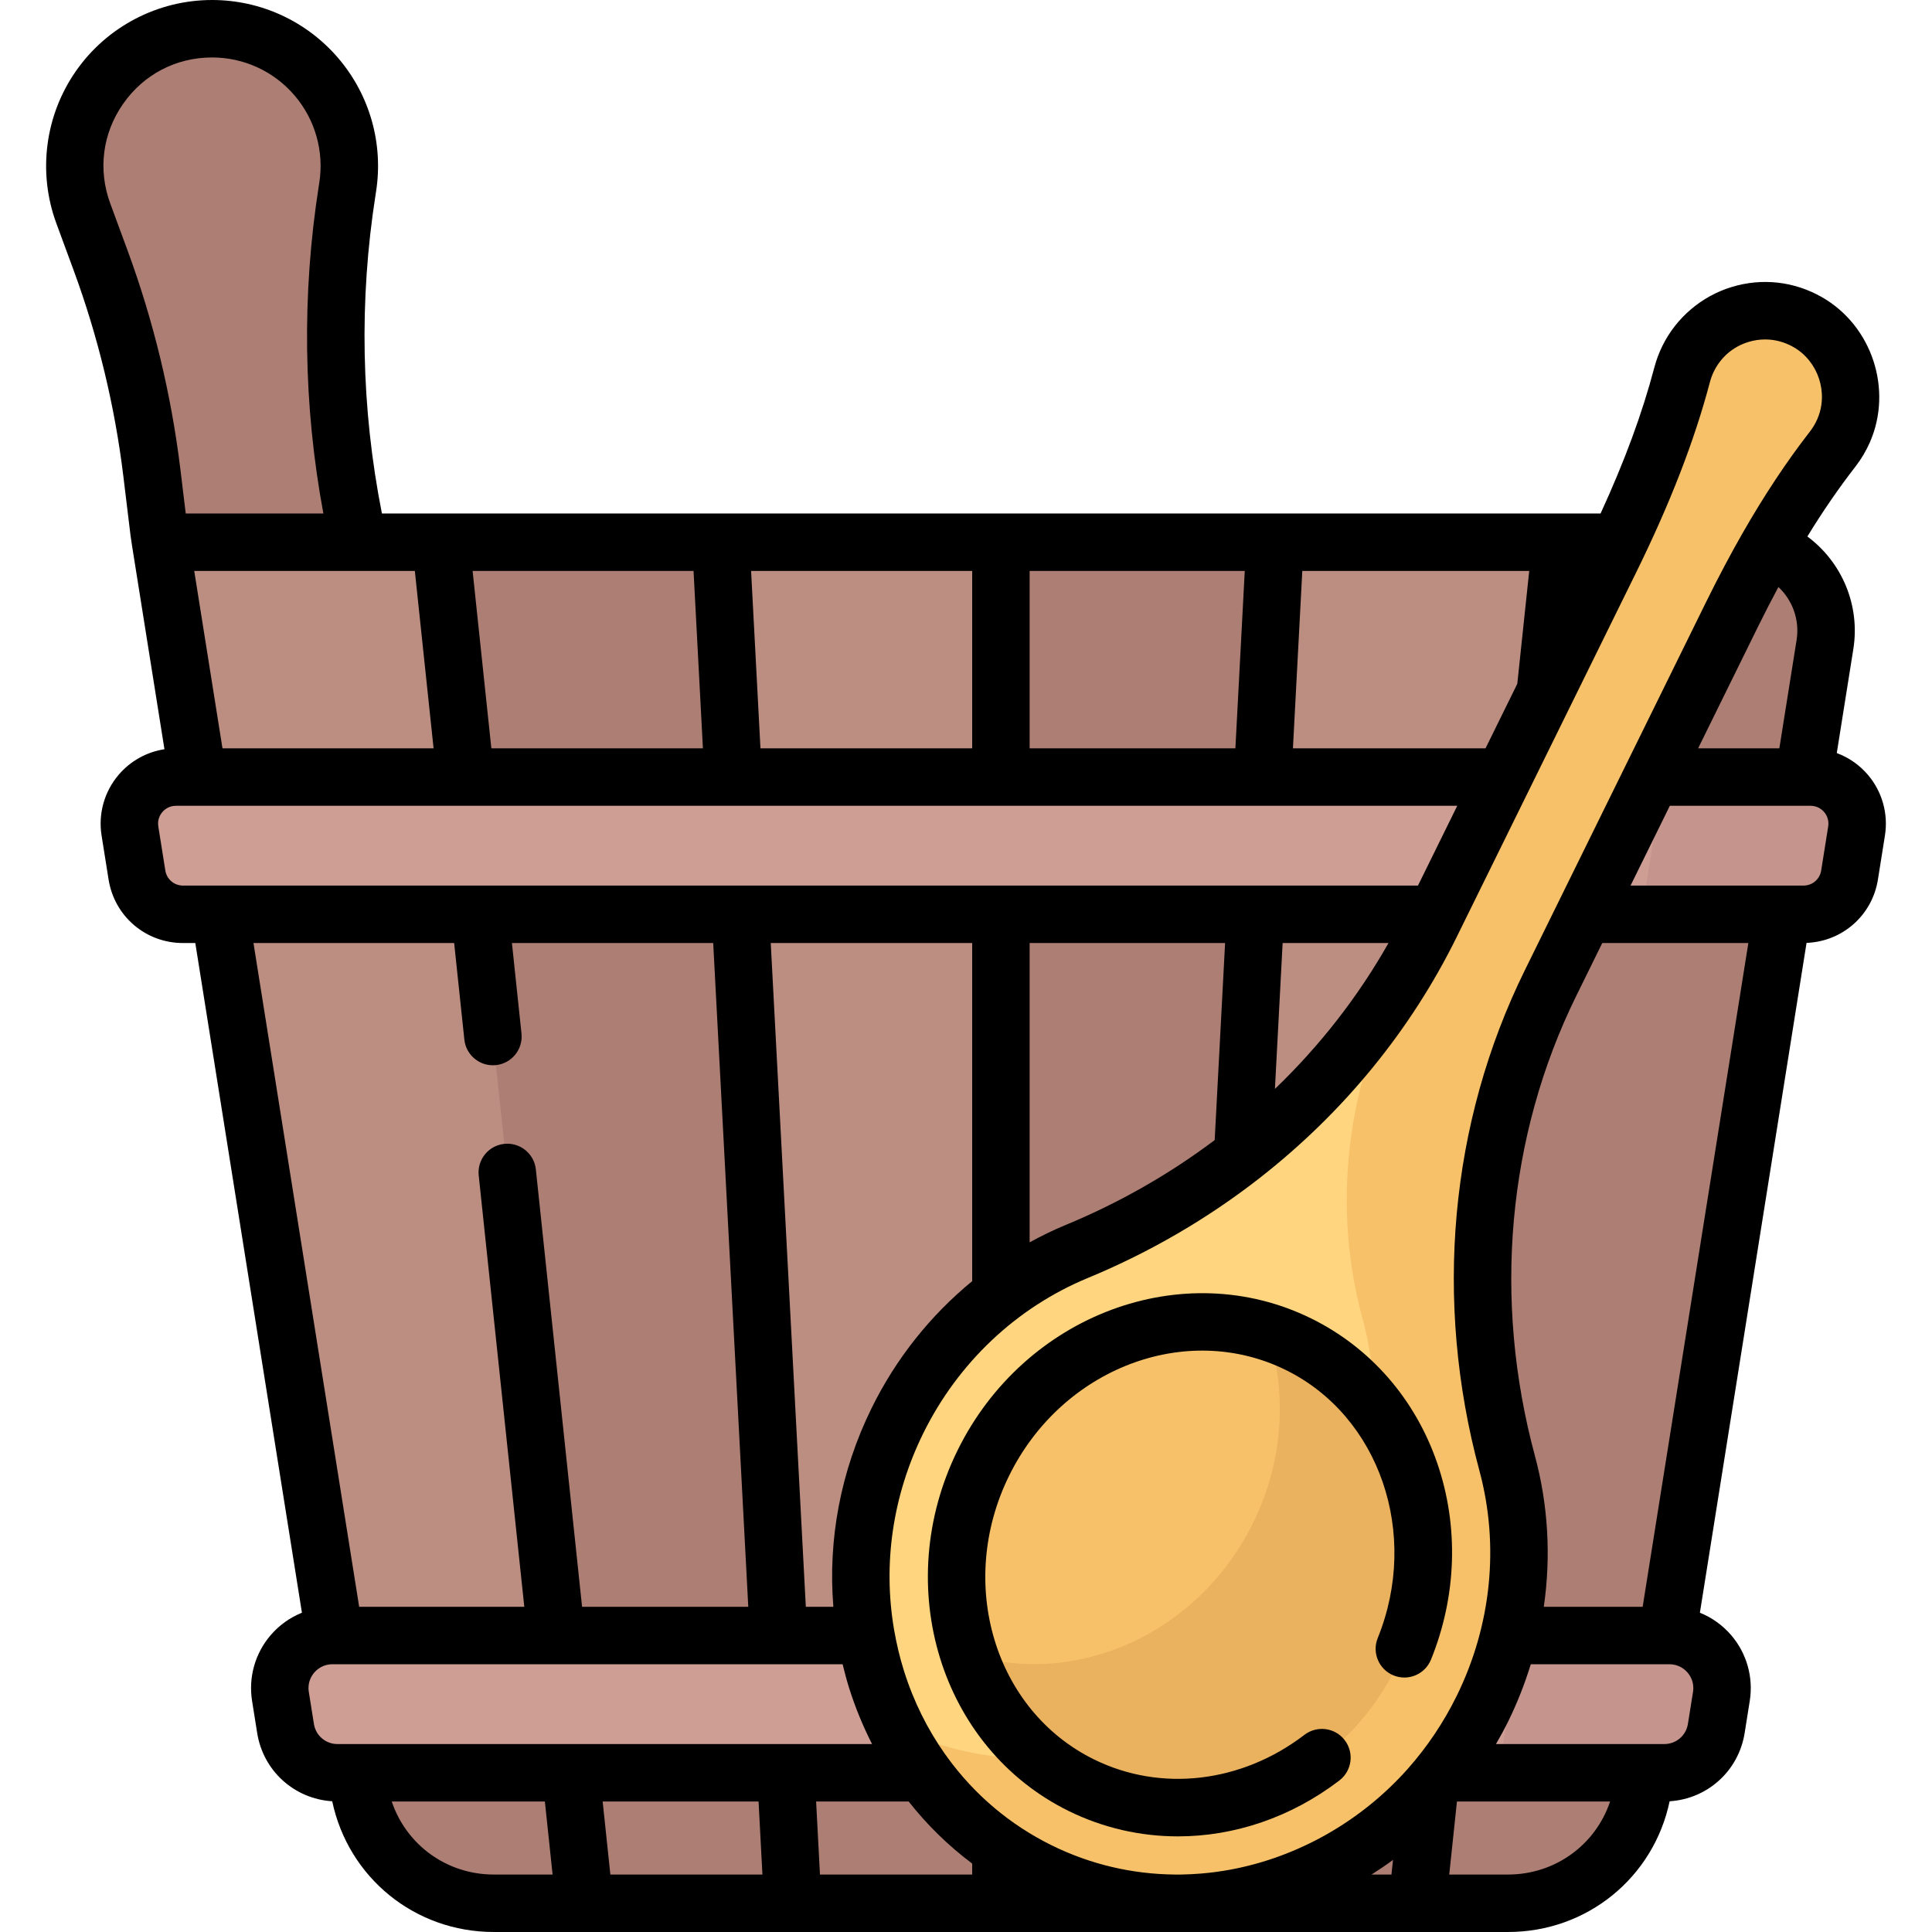
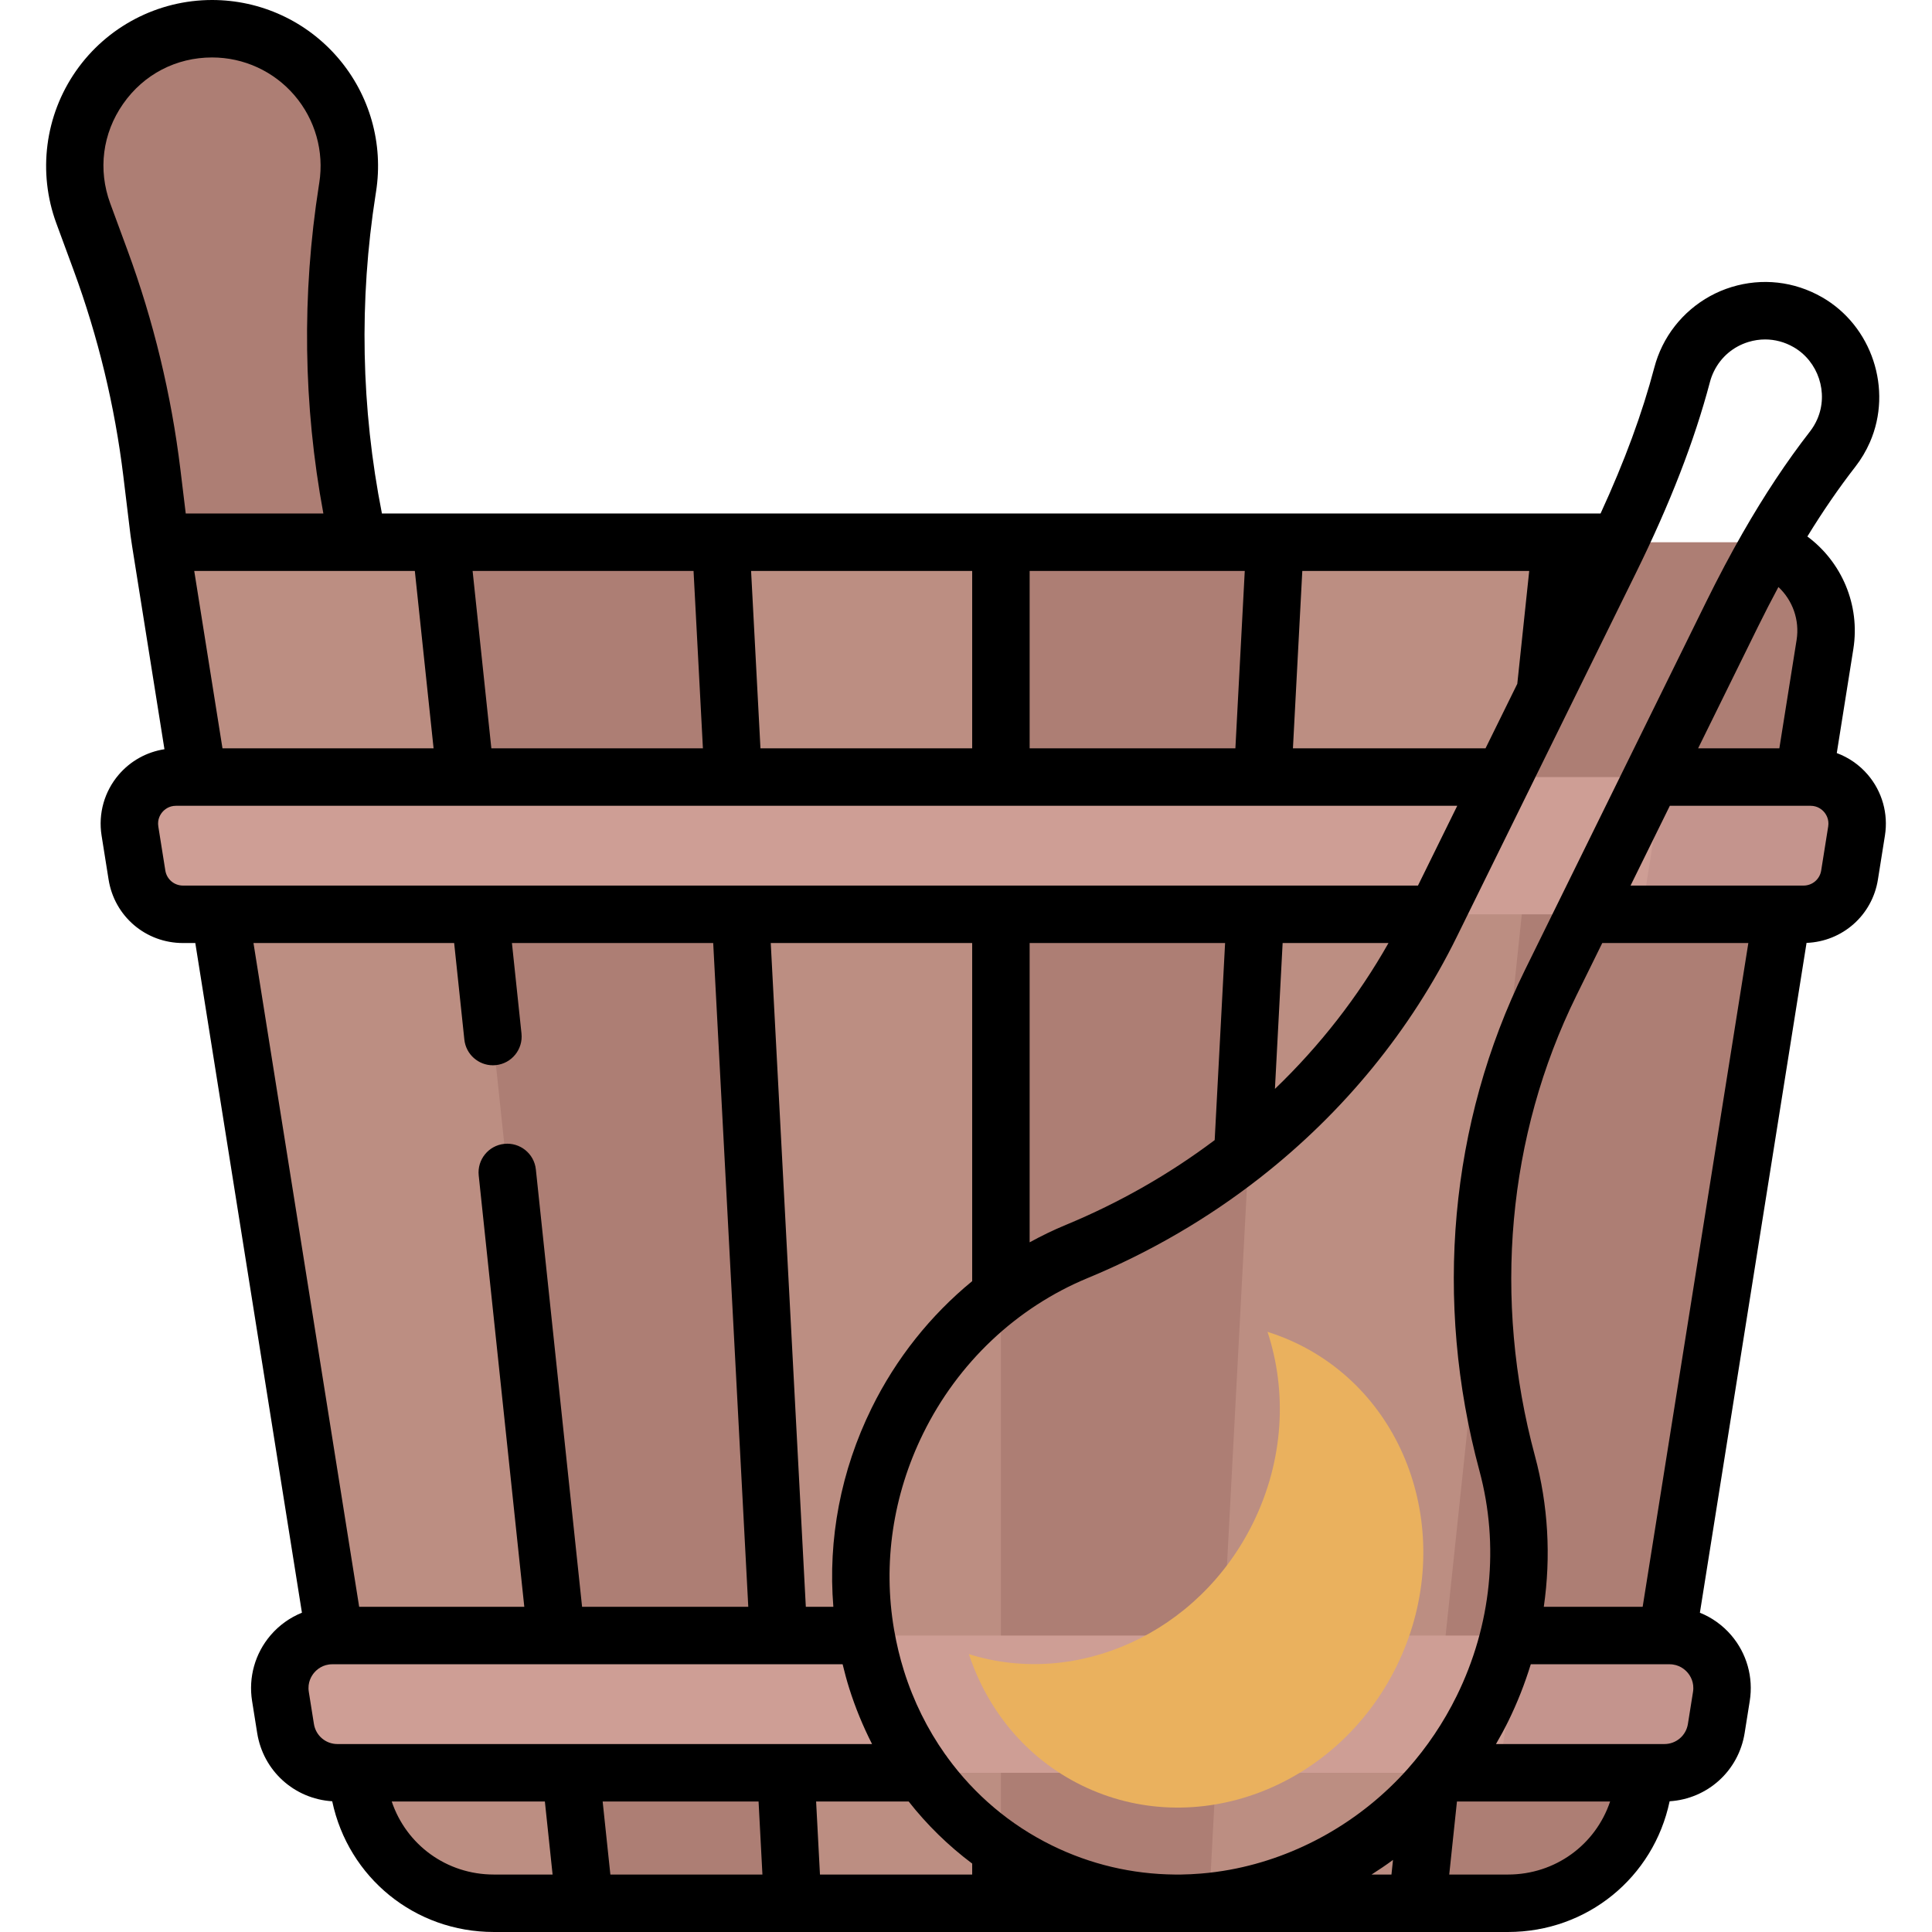
<svg xmlns="http://www.w3.org/2000/svg" version="1.1" id="Capa_1" x="0px" y="0px" viewBox="0 0 512.001 512.001" style="enable-background:new 0 0 512.001 512.001;" xml:space="preserve">
  <g>
    <path style="fill:#AD7E74;" d="M460.504,143.699H42.553l52.528,329.904c2.671,17.698,17.881,30.783,35.779,30.783h268.784 c17.898,0,33.107-13.086,35.779-30.783l48.212-302.799C485.901,156.579,474.91,143.699,460.504,143.699z" />
    <path style="fill:#AD7E74;" d="M94.428,140.972L94.428,140.972c-6.316-29.818-7.13-60.539-2.404-90.65l0.109-0.697 C95.598,27.559,78.539,7.613,56.203,7.613l0,0c-25.303,0-42.874,25.196-34.129,48.939l4.579,12.434 c6.698,18.189,11.261,37.095,13.595,56.338l1.898,15.648l0.407,2.727l38.61,242.492h52.28L94.835,143.699L94.428,140.972z" />
  </g>
  <g>
    <path style="fill:#BC8E82;" d="M154.904,504.387h-24.043c-17.898,0-33.107-13.086-35.779-30.783L42.553,143.699h74.233 L154.904,504.387z" />
    <polygon style="fill:#BC8E82;" points="265.253,504.387 210.078,504.387 191.02,143.699 265.253,143.699 " />
    <polygon style="fill:#BC8E82;" points="375.602,504.387 320.427,504.387 339.485,143.699 413.719,143.699 " />
  </g>
  <path style="fill:#CE9E95;" d="M48.491,242.301h429.465c6.071,0,11.243-4.413,12.198-10.41l1.858-11.669 c1.194-7.501-4.601-14.294-12.198-14.294H46.633c-7.596,0-13.392,6.791-12.198,14.294l1.858,11.669 C37.247,237.887,42.418,242.301,48.491,242.301z" />
  <path style="fill:#C4948D;" d="M479.812,205.929h-38.992l-5.791,36.371h42.925c6.071,0,11.243-4.413,12.198-10.41l1.858-11.669 C493.204,212.721,487.409,205.929,479.812,205.929z" />
-   <path style="fill:#AD7E74;" d="M93.514,463.754l1.568,9.85c2.671,17.698,17.881,30.783,35.779,30.783h24.043h55.175h55.175h55.175 h55.175h24.043c17.898,0,33.107-13.086,35.779-30.783l1.568-9.85H93.514z" />
  <path style="fill:#CE9E95;" d="M89.432,469.806h351.641c6.849,0,12.684-4.978,13.761-11.743l1.354-8.504 c1.347-8.463-5.191-16.125-13.761-16.125H88.078c-8.57,0-15.108,7.662-13.761,16.125l1.354,8.504 C76.748,464.827,82.583,469.806,89.432,469.806z" />
  <path style="fill:#C4948D;" d="M442.427,433.434h-39.506l-5.791,36.371h43.943c6.849,0,12.684-4.978,13.761-11.743l1.354-8.504 C457.535,441.096,450.997,433.434,442.427,433.434z" />
-   <path style="fill:#FFD57F;" d="M399.414,387.787c-11.479-42.543-7.969-87.731,11.494-127.264l48.091-97.688 c7.567-15.372,16.16-30.291,26.678-43.818c1.138-1.463,2.116-3.094,2.897-4.879c4.601-10.521,0.455-23.078-9.517-28.774 c-11.478-6.556-25.924-2.01-31.673,9.669c-0.682,1.386-1.21,2.808-1.59,4.246c-4.503,17.052-11.319,33.409-19.109,49.233 l-47.463,96.411c-19.462,39.534-53.133,69.874-93.85,86.721c-19.84,8.21-37.12,23.689-47.545,44.862 c-22.043,44.777-5.204,98.324,37.536,119.366c42.741,21.041,95.447,1.731,117.491-43.047 C403.28,431.652,405.008,408.517,399.414,387.787z" />
  <g>
-     <path style="fill:#F7C169;" d="M479.056,85.363c-11.477-6.554-25.923-2.009-31.672,9.67c-0.682,1.386-1.21,2.808-1.59,4.246 c-4.503,17.053-11.319,33.409-19.109,49.233l-47.463,96.411c-1.623,3.297-3.346,6.53-5.164,9.698 c-16.401,28.57-21.613,62.33-13.149,94.166c0.06,0.226,0.12,0.451,0.181,0.677c5.593,20.731,3.865,43.865-6.559,65.039 c-21.985,44.658-74.469,63.981-117.15,43.209c7.98,16.151,20.905,29.754,37.981,38.16c42.741,21.041,95.447,1.731,117.492-43.047 c10.424-21.174,12.153-44.309,6.558-65.04c-11.479-42.543-7.969-87.73,11.493-127.263l48.076-97.657 c7.573-15.384,16.171-30.314,26.695-43.851c1.138-1.464,2.116-3.095,2.897-4.88C493.175,103.614,489.027,91.058,479.056,85.363z" />
-     <ellipse transform="matrix(0.442 -0.897 0.897 0.442 -195.988 514.44)" style="fill:#F7C169;" cx="315.339" cy="414.689" rx="65.136" ry="61.016" />
-   </g>
+     </g>
  <path style="fill:#EAB15E;" d="M344.11,356.23c-2.685-1.322-5.428-2.404-8.206-3.276c5.216,15.79,4.357,34.006-3.834,50.646 c-14.477,29.408-46.805,43.713-75.306,34.762c4.901,14.836,15.165,27.531,29.811,34.74c30.234,14.884,67.624,0.787,83.512-31.486 C385.973,409.343,374.344,371.114,344.11,356.23z" />
  <path d="M399.644,512c20.959,0,38.573-14.443,42.827-34.643c10.029-0.637,18.279-8.041,19.881-18.097l1.354-8.504 c0.993-6.237-0.789-12.571-4.889-17.376c-2.282-2.674-5.146-4.711-8.326-5.994l28.263-177.508 c9.515-0.373,17.406-7.307,18.916-16.79l1.858-11.669c0.92-5.779-0.731-11.648-4.529-16.1c-2.238-2.622-5.081-4.579-8.234-5.75 L491.155,172c1.857-11.666-3.08-23.08-12.183-29.826c4.138-6.745,8.358-12.882,12.714-18.485c1.546-1.987,2.846-4.175,3.863-6.501 c6.117-13.986,0.532-30.869-12.716-38.436c-7.363-4.206-15.868-5.158-23.951-2.685c-7.969,2.44-14.65,8.128-18.331,15.604 c-0.893,1.816-1.606,3.721-2.119,5.663c-3.235,12.249-7.831,24.749-14.264,38.75l0,0l0,0l0,0l0,0H101.214l0,0 c-5.521-27.956-6.094-56.392-1.669-84.582l0.11-0.698c1.996-12.719-1.657-25.626-10.026-35.409C81.261,5.611,69.078,0,56.203,0 c-14.37,0-27.857,7.037-36.076,18.824c-8.221,11.787-10.163,26.875-5.196,40.36l4.579,12.434 c6.486,17.613,10.922,35.99,13.182,54.623l1.898,15.649c0.008,0.069,0.017,0.138,0.028,0.207l0.407,2.727 c0.002,0.014,0.006,0.027,0.008,0.041c0.002,0.011,0.002,0.022,0.003,0.032l8.544,53.657c-4.693,0.724-9.003,3.099-12.132,6.766 c-3.799,4.451-5.45,10.32-4.53,16.1l1.858,11.669c1.552,9.75,9.845,16.826,19.717,16.826h3.265l28.258,177.472 c-3.179,1.283-6.043,3.32-8.326,5.994c-4.1,4.804-5.882,11.138-4.889,17.376l1.354,8.503c1.601,10.059,9.854,17.462,19.884,18.097 c4.281,20.226,21.882,34.643,42.824,34.643L399.644,512 M345.124,151.313h60.135l-3.16,29.906l-8.417,17.096h-51.041 L345.124,151.313z M272.866,151.313h57.009l-2.483,47.002h-54.526V151.313z M257.639,151.313v47.002h-56.109l-2.483-47.002 L257.639,151.313L257.639,151.313z M183.797,151.313l2.483,47.002h-56.067l-4.967-47.002L183.797,151.313L183.797,151.313z M109.936,151.313L109.936,151.313l4.967,47.002H58.959l-7.483-47.002L109.936,151.313L109.936,151.313z M33.799,66.355 l-4.579-12.434c-3.296-8.949-2.057-18.566,3.397-26.388c5.454-7.821,14.052-12.307,23.588-12.307 c8.418,0,16.383,3.668,21.853,10.066c5.471,6.396,7.861,14.835,6.555,23.15l-0.11,0.698c-4.548,28.97-4.145,58.185,1.192,86.945 H49.224l-1.417-11.68C45.404,104.605,40.692,85.073,33.799,66.355z M48.491,234.687c-2.342,0-4.31-1.679-4.678-3.993l-1.858-11.669 c-0.299-1.878,0.545-3.199,1.075-3.82c0.53-0.621,1.703-1.662,3.603-1.662l0,0c0.007,0,0,0,0.007,0c0.004,0-0.012,0-0.007,0h339.553 c0.016,0-0.016,0,0,0l0,0l0,0l0,0l-10.41,21.144l0,0H48.491z M367.964,249.914c-8.072,14.267-18.222,27.268-30.094,38.658 l2.042-38.659L367.964,249.914L367.964,249.914z M324.664,249.914l-2.759,52.223c-11.969,9-25.203,16.579-39.444,22.471 c-3.294,1.363-6.488,2.921-9.596,4.622v-79.317H324.664z M220.848,425.82h-7.296l-9.295-175.906h53.382v89.605 c-11.037,9.052-20.166,20.471-26.642,33.625C222.798,389.798,219.386,407.938,220.848,425.82z M67.175,249.914h53.18l2.703,25.584 c0.413,3.91,3.716,6.814,7.562,6.814c0.268,0,0.538-0.014,0.809-0.043c4.181-0.442,7.213-4.19,6.771-8.372l-2.534-23.984h53.34 l9.295,175.906h-44.046l-12.249-115.911c-0.442-4.182-4.195-7.21-8.372-6.771c-4.181,0.442-7.213,4.19-6.771,8.372l12.08,114.311 H95.184L67.175,249.914z M130.861,496.772c-12.497,0-23.173-7.87-27.047-19.353h40.584l2.045,19.353H130.861z M161.755,496.772 l-2.045-19.353h41.319l1.022,19.353H161.755z M89.432,462.192c-3.125,0-5.75-2.24-6.241-5.327l-1.354-8.503 c-0.399-2.505,0.727-4.268,1.434-5.096c0.707-0.828,2.271-2.218,4.808-2.218h0.576c0.007,0,0.015,0.001,0.022,0.001 c0.004,0,0.008-0.001,0.013-0.001h134.615c0.004,0-0.007,0-0.003,0c0.003,0,0,0,0.003,0l0,0l0,0c0.515,2.12,1.075,4.232,1.733,6.326 c1.627,5.173,3.673,10.114,6.065,14.817H89.432V462.192z M257.639,496.772h-40.339l-1.022-19.353h24.53 c4.869,6.197,10.515,11.715,16.832,16.448v2.905H257.639z M368.751,496.772h-5.272c1.936-1.232,3.838-2.513,5.682-3.875 L368.751,496.772z M373.094,468.737c-12.396,13.968-29.234,23.462-47.098,26.75c-0.022,0.004-0.044,0.008-0.066,0.012 c-1.253,0.229-2.511,0.428-3.773,0.596c-0.029,0.004-0.058,0.007-0.088,0.011c-1.272,0.168-2.548,0.305-3.826,0.409 c-0.001,0-0.001,0-0.002,0c-1.739,0.142-3.477,0.234-5.212,0.257H311.3c-11.235-0.103-22.308-2.678-32.572-7.732 c-11.092-5.46-20.464-13.436-27.627-23.272c-0.191-0.304-0.399-0.596-0.63-0.87c-4.672-6.608-8.369-14.025-10.906-22.092 c-1.109-3.526-1.957-7.102-2.584-10.704c-0.018-0.099-0.034-0.198-0.055-0.296c-2.975-17.446-0.345-35.527,7.734-51.937 c9.225-18.738,24.718-33.366,43.625-41.19c16.557-6.85,31.867-15.808,45.583-26.524c0.107-0.08,0.211-0.163,0.314-0.248 c21.875-17.165,39.664-38.822,51.873-63.622l47.463-96.412c9.091-18.465,15.514-35.033,19.639-50.652 c0.255-0.966,0.612-1.918,1.059-2.827c1.859-3.776,5.1-6.534,9.128-7.768c1.462-0.448,2.953-0.67,4.435-0.67 c2.595,0,5.163,0.68,7.503,2.017c6.584,3.761,9.36,12.156,6.316,19.113c-0.512,1.17-1.161,2.265-1.931,3.255 c-6.185,7.956-12.089,16.856-17.844,26.91c-0.007,0.012-0.015,0.023-0.022,0.035c-0.059,0.102-0.117,0.21-0.175,0.313 c-0.703,1.232-1.404,2.482-2.103,3.749c-0.08,0.145-0.16,0.288-0.239,0.433c-1.509,2.747-3.01,5.579-4.503,8.497 c-0.146,0.285-0.292,0.569-0.437,0.855c-0.726,1.427-1.451,2.867-2.174,4.336l-48.091,97.688 c-19.908,40.441-24.175,87.536-12.014,132.61c5.33,19.756,3.186,40.956-6.039,59.694 C382.537,456.546,378.172,463.003,373.094,468.737z M476.117,169.608l-4.57,28.708H450.02l15.812-32.118 c0.009-0.017,0.017-0.034,0.026-0.052c0.833-1.692,1.674-3.359,2.518-5.004c0.091-0.177,0.182-0.357,0.273-0.534 c0.839-1.63,1.683-3.234,2.528-4.81c0.042-0.078,0.083-0.155,0.125-0.232C475.039,159.064,476.964,164.286,476.117,169.608z M399.644,496.772h-15.582l2.045-19.353h40.59C422.843,488.884,412.156,496.772,399.644,496.772z M448.668,448.362l-1.354,8.504 c-0.491,3.086-3.116,5.326-6.241,5.326h-44.621c1.131-1.962,2.224-3.952,3.234-6.003c2.42-4.916,4.401-9.984,5.987-15.141h36.142 c0.004,0,0.008,0.001,0.013,0.001c0.007,0,0.015-0.001,0.022-0.001h0.576c2.537,0,4.101,1.389,4.808,2.218 C447.941,444.094,449.067,445.857,448.668,448.362z M435.323,425.82h-26.2c1.93-13.322,1.173-26.932-2.357-40.018 c-11.198-41.501-7.3-84.798,10.974-121.918l6.877-13.971h38.713L435.323,425.82z M484.491,219.026l-1.858,11.669 c-0.368,2.313-2.336,3.992-4.678,3.992h-45.842l10.41-21.144h35.518c0.004,0,0.008,0.001,0.013,0.001 c0.007,0,0.015-0.001,0.022-0.001h1.737c1.901,0,3.074,1.041,3.604,1.662C483.946,215.826,484.79,217.148,484.491,219.026z" />
-   <path d="M347.472,349.4c-33.95-16.712-75.989-1.034-93.706,34.954s-4.508,78.865,29.445,95.58c9.163,4.51,19.042,6.725,28.966,6.725 c14.942,0,29.979-5.027,42.774-14.818c3.339-2.555,3.975-7.333,1.42-10.674c-2.556-3.34-7.335-3.975-10.674-1.42 c-16.666,12.752-38.033,15.251-55.762,6.523c-26.42-13.006-36.516-46.738-22.508-75.193c14.009-28.455,46.898-41.026,73.318-28.018 c24.849,12.233,35.554,43.434,24.373,71.032c-1.579,3.897,0.3,8.337,4.197,9.916c3.896,1.578,8.337-0.3,9.916-4.198 c6.828-16.853,7.412-35.351,1.646-52.088C375.025,370.733,363.162,357.123,347.472,349.4z" />
  <g> </g>
  <g> </g>
  <g> </g>
  <g> </g>
  <g> </g>
  <g> </g>
  <g> </g>
  <g> </g>
  <g> </g>
  <g> </g>
  <g> </g>
  <g> </g>
  <g> </g>
  <g> </g>
  <g> </g>
</svg>